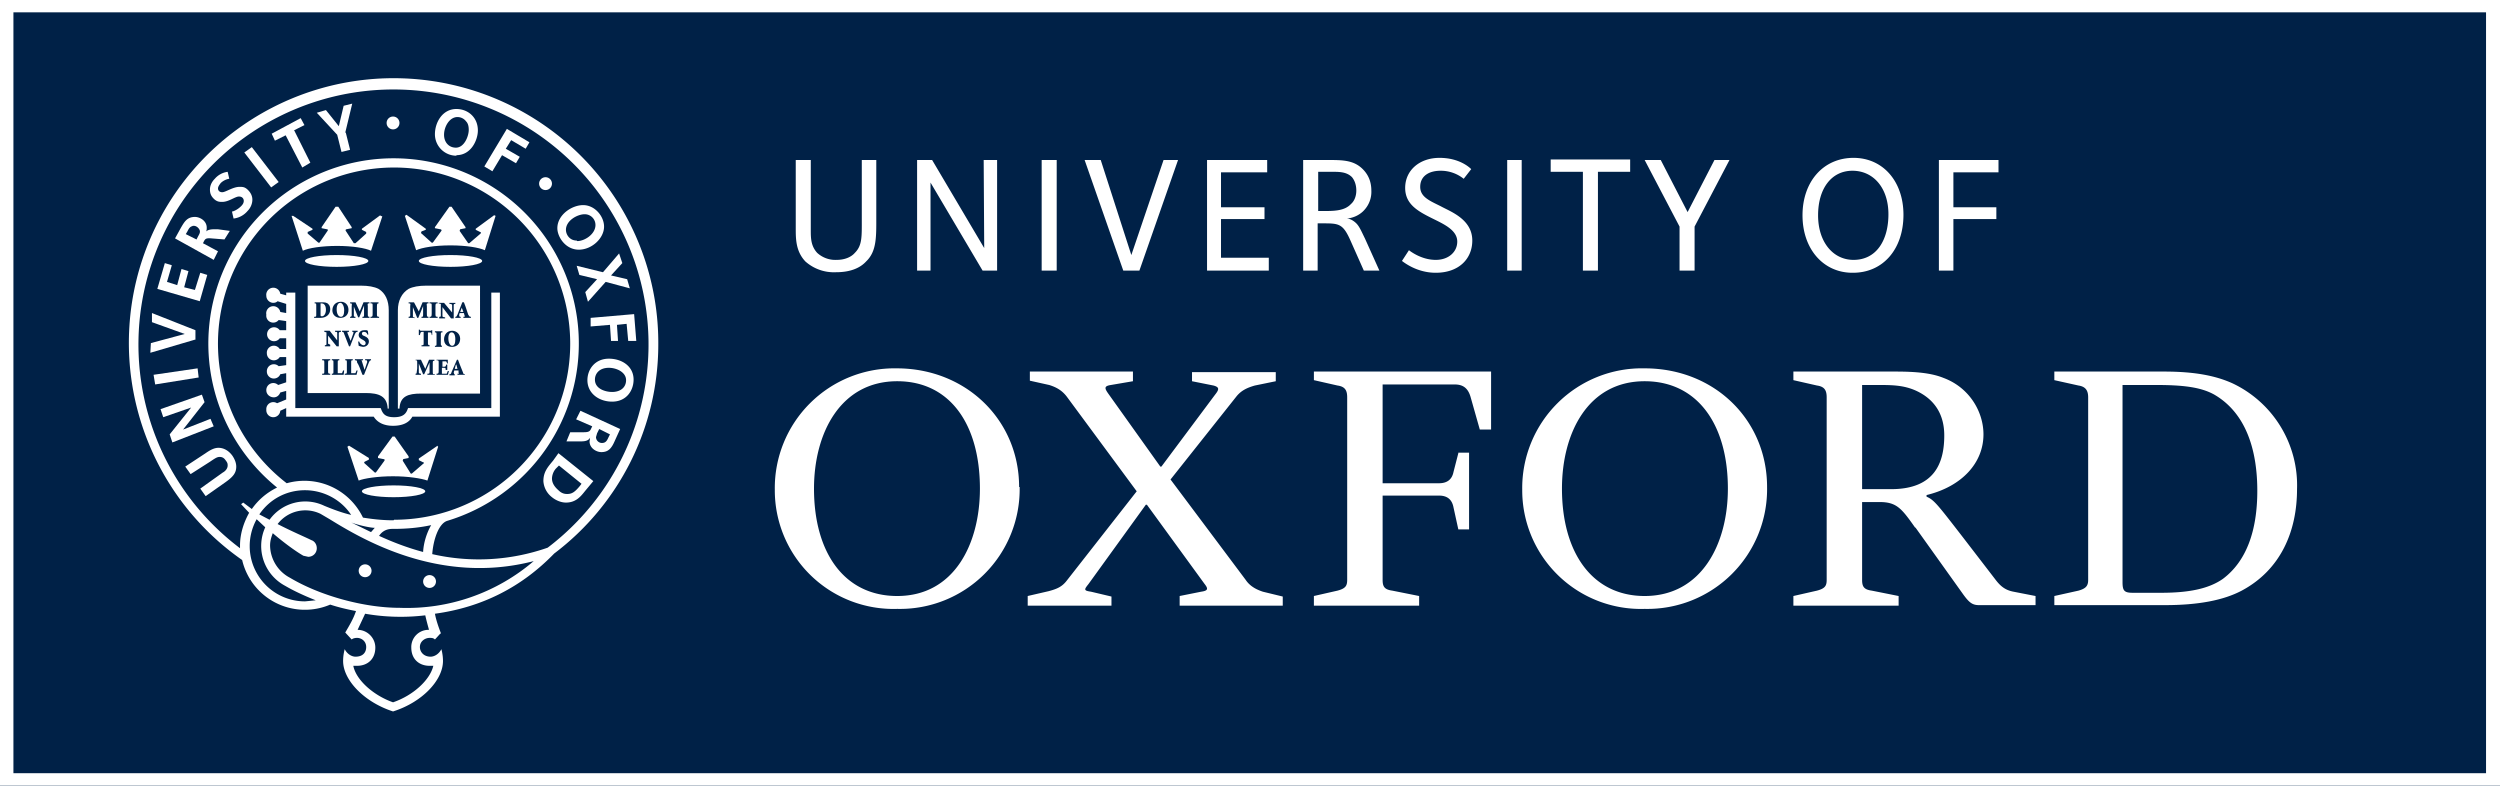
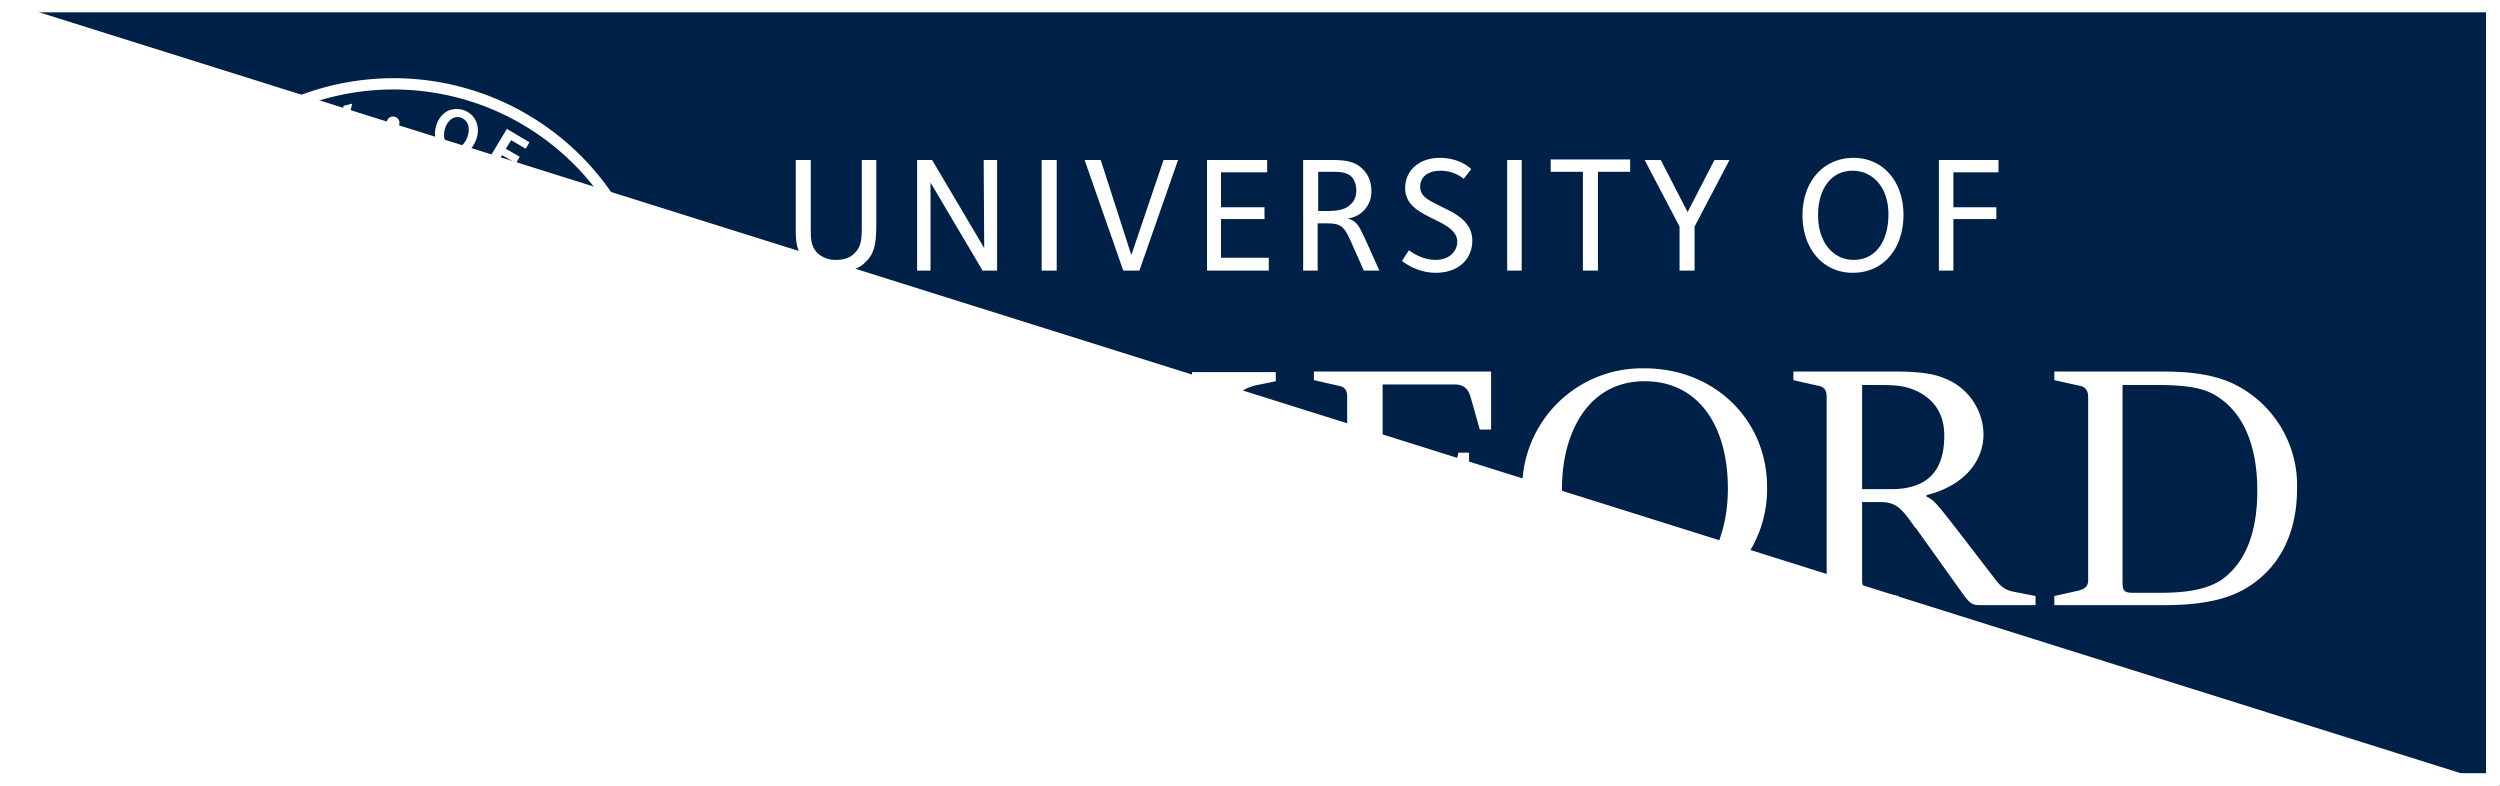
<svg xmlns="http://www.w3.org/2000/svg" xml:space="preserve" width="465.6" height="146.3">
-   <path fill="#002147" d="M0 0h465.6v146.3H0z" />
+   <path fill="#002147" d="M0 0h465.6v146.3z" />
  <path fill="#fff" d="M0 0v146.3h465.6V0H0zm463.1 144H2.5V2.3H463V144z" />
  <g fill="#FFF">
    <path d="M161.3 48.7c-1.1 1.2-2.9 2-5.6 2a8 8 0 0 1-5.7-2c-1.8-1.9-1.8-4.2-1.8-6.2V29.8h2.8v13c0 1.5 0 3 1.2 4.3a5 5 0 0 0 3.6 1.3c1.5 0 2.7-.5 3.4-1.3 1.4-1.4 1.3-3 1.3-6.4V29.8h2.7v10.5c0 3.8.1 6.5-1.9 8.4zM183 50.4 173.3 34v16.4h-2.5V29.8h2.8l9.7 16.4-.1-16.4h2.5v20.6H183zM194 50.4V29.8h2.8v20.6H194zM212.2 50.4h-3L202 29.8h3l5.7 17.7 6-17.7h2.7l-7.2 20.6zM224.8 50.4V29.8H236v2.3h-8.6v6.5h8.1v2.2h-8.1V48h8.9v2.4h-11.6zM254 50.4l-2.4-5.4c-1.4-3.2-2.1-3.4-4.9-3.4h-1.3v8.8h-2.7V29.8h4.6c2.7 0 4.8 0 6.5 1.7 1 1 1.6 2.3 1.6 4a5 5 0 0 1-1.3 3.6c-.7.8-1.9 1.5-3.3 1.6.7 0 1.4.5 1.8.9.6.6 1 1.6 1.6 2.8l2.7 6h-3zM251.8 33c-1.1-1.1-2.6-1-4.3-1h-2v7.3h.9c2 0 4 0 5.2-1.3.7-.6 1-1.6 1-2.5 0-1.2-.4-2-.8-2.5zM267.4 50.8c-3.6 0-6-2-6.3-2.2l1.3-2c.4.3 2.4 1.8 5 1.8 2.4 0 4-1.5 4-3.4 0-2.2-2.6-3.3-4.8-4.4-2.6-1.3-4.9-2.6-4.9-5.6 0-3.3 2.7-5.6 6.4-5.6 3.8 0 5.7 1.9 5.9 2.1l-1.4 1.8a6.8 6.8 0 0 0-4.3-1.5c-2.2 0-3.8 1-3.8 3 0 1.9 1.8 2.6 3.8 3.6 1.8 1 5.9 2.4 5.9 6.4 0 3.4-2.5 6-6.8 6zM280.7 50.4V29.8h2.7v20.6h-2.7zM297.6 32.1v18.3h-2.8V32h-6v-2.3h14.8v2.3h-6zM315.6 42.2v8.2h-2.8v-8.2l-6.5-12.4h3l5 9.7 5-9.7h2.8l-6.5 12.4zM345 50.8c-5.4 0-9.3-4.4-9.3-10.7 0-6.3 3.9-10.7 9.5-10.7 5.5 0 9.3 4.4 9.3 10.6 0 6.4-3.8 10.8-9.4 10.8zm0-19c-3.9 0-6.4 3.3-6.4 8.3 0 5 2.8 8.3 6.6 8.3 4.3 0 6.5-3.7 6.5-8.5 0-4.9-2.8-8.1-6.7-8.1zM363.8 32.1v6.5h8v2.2h-8v9.6h-2.7V29.8h11.1v2.3h-8.4zM189.9 90.7a22.3 22.3 0 0 1-22.8 22.7 22.1 22.1 0 0 1-22.8-22.2A22.3 22.3 0 0 1 167 68.6c12.9 0 22.8 9.6 22.8 22.1zm-7.4.3c0-12-5.6-20-15.4-20-10.6 0-15.5 9.7-15.5 20 0 12 5.7 20 15.5 20 10.6 0 15.4-9.7 15.4-20zM329.1 90.7a22.3 22.3 0 0 1-22.8 22.7 22.1 22.1 0 0 1-22.8-22.2 22.3 22.3 0 0 1 22.8-22.6c13 0 22.8 9.6 22.8 22.1zm-7.3.3c0-12-5.7-20-15.5-20-10.6 0-15.4 9.7-15.4 20 0 12 5.7 20 15.4 20 10.6 0 15.5-9.7 15.5-20zM346.8 91.1h5.4c8.2 0 9.9-5 9.9-10 0-3.7-1.6-6.7-5.4-8.4-2.1-.9-4-1-6.7-1h-3.2v19.4zm9.9 7.2c-2.6-3.7-3.5-4.8-6.7-4.8h-3.2V108c0 1.2.3 1.8 1.8 2l5 1v1.8H334V111l4.4-1c1.5-.4 1.8-.9 1.8-2V74c0-1.3-.4-2-1.8-2.2l-4.4-1v-1.6h19c4 0 6.8.3 9 1.2 4.8 1.8 7.4 6.3 7.4 10.5 0 5.3-4 9.7-10.6 11.3v.3c1.4.6 2 1.4 6.8 7.6l6 7.8c.9 1.2 1.8 2 3.4 2.3l4.1.8v1.7h-10.5c-1.2 0-1.8-.4-2.9-1.9l-9-12.6zM271.6 84.3h2v14.3h-2l-.9-4.1c-.3-1.6-1.3-2.2-2.7-2.2h-10.5V108c0 1.2.3 1.8 1.8 2l5 1v1.8h-19.6V111l4.4-1c1.5-.4 1.8-.9 1.8-2V74c0-1.3-.4-2-1.8-2.2l-4.4-1v-1.6h33V80h-2.1l-1.7-6c-.5-1.8-1.5-2.4-3-2.4h-13.4V90H268c1.4 0 2.4-.6 2.7-2.1l.9-3.5zM382.6 112.8V111l4.5-1c1.4-.4 1.8-.9 1.8-2V74c0-1.3-.5-2-1.8-2.2l-4.5-1v-1.6H403c5.5 0 9.5.7 12.8 2.2a21 21 0 0 1 12 19.7c0 7.8-3 15-10.3 18.9-3.4 1.8-8.1 2.7-14.3 2.7h-20.6zm12.7-41v36.6c0 1.6.3 2 1.9 2h5.3c5 0 8.8-.7 11.5-2.6 4.4-3.3 6.4-9 6.4-16.4 0-7.4-2-14.4-8-17.9-2.5-1.4-5.8-1.8-10.9-1.8h-6.2zM207 111v1.8h-15.6V111l3.9-.9c1.5-.4 2.5-.8 3.4-2l13-16.6-13-17.6c-.9-1.2-2-1.8-3.3-2.2l-3.6-.8v-1.7H211V71l-4.1.7c-1.3.2-1.2.6-.5 1.6l9.7 13.6h.2l10-13.4c.8-1 .8-1.4-.3-1.7L222 71v-1.7h15.6V71l-3.9.8c-1.4.4-2.5.9-3.4 2L218 89.3 232 108c.8 1.2 2 1.8 3.2 2.2l3.7.9v1.7h-19.2V111l4-.8c1.4-.2 1.3-.6.6-1.5L213.6 94h-.2l-10.7 14.8c-.8 1-.9 1.2.5 1.4l3.8.9z" />
  </g>
  <path fill="#FFF" d="M91.5 54.5V76H76l-.2.5c-.3.6-.8 1.2-2.4 1.2-1.6 0-2-.6-2.3-1.2l-.2-.5H55V54.5h-1.7v.5l-1.1-.3a1.3 1.3 0 0 0-2.6.4c0 .7.6 1.3 1.3 1.3.3 0 .6-.1.8-.3l1.6.5v1.7l-1.1-.2a1.3 1.3 0 0 0-2.6.5 1.3 1.3 0 0 0 2.3 1l1.4.2v1.7h-1.2a1.3 1.3 0 1 0 0 1.5h1.2V65h-1.2a1.3 1.3 0 0 0-2.4.8 1.3 1.3 0 0 0 2.4.7h1.2V68l-1.4.2a1.3 1.3 0 0 0-2.2 1 1.3 1.3 0 0 0 2.5.5l1.1-.2v1.7l-1.5.5a1.3 1.3 0 0 0-2.2 1c0 .7.6 1.3 1.4 1.3.6 0 1-.4 1.2-.9l1.1-.3v1.6l-1.7.7a1.3 1.3 0 0 0-2 1.2 1.3 1.3 0 0 0 2.6.2l1.1-.5v1.6h16.3c.7 1.1 1.9 1.7 3.6 1.7 1.8 0 3-.6 3.6-1.7h16.3V54.5h-1.7z" />
  <g fill="#FFF">
    <ellipse cx="62.7" cy="48.6" rx="5.9" ry="1.1" />
    <path d="m70.8 40.1-3.4 2.5v.2l.8.4v.3l-2 1.8h-.3L64.4 43c-.1-.1 0-.3.1-.3l1-.2v-.2L63 38.5h-.5l-2.6 3.8v.2l1 .2c.2 0 .2.2.1.3l-1.5 2.2h-.2l-2-1.7v-.3l.9-.4v-.2l-3.6-2.4h-.3l2.1 6.5c1-.5 3.5-.9 6.4-.9 2.8 0 5.3.4 6.3.9l2.1-6.4-.3-.1z" />
  </g>
  <g fill="#FFF">
    <ellipse cx="73.3" cy="91.5" rx="5.9" ry="1.1" />
    <path d="M81.5 83 78 85.4v.3l.8.4c.2 0 .2.2.1.2l-2.2 1.9h-.2L75 85.8l.1-.3 1-.2v-.3l-2.6-3.7h-.4l-2.7 3.7v.3l1 .2c.2 0 .3.1.2.3L70 88h-.2l-2-1.8.1-.2.8-.4v-.3L65 83l-.3.2 2.1 6.3c1-.4 3.5-.8 6.4-.8 2.8 0 5.3.4 6.4.8l2-6.3-.2-.2z" />
  </g>
  <g fill="#FFF">
-     <ellipse cx="83.9" cy="48.6" rx="5.9" ry="1.1" />
    <path d="m92 40.1-3.4 2.5v.2l.8.4c.2 0 .2.2.1.3l-2.1 1.8h-.2L85.6 43l.1-.3 1-.2v-.2l-2.6-3.8h-.4L81 42.3v.2l1 .2c.2 0 .3.2.2.3l-1.6 2.2h-.2l-2-1.8.1-.3.8-.3v-.2L75.7 40l-.3.2 2.1 6.4c1.1-.5 3.5-.9 6.4-.9 2.9 0 5.3.4 6.4.9l2-6.4-.2-.1z" />
  </g>
  <circle cx="73.2" cy="22.9" r="1.2" fill="#FFF" />
-   <circle cx="101.6" cy="34.2" r="1.2" fill="#FFF" />
  <g fill="#FFF">
    <path d="M59.9 56.5h-.2v2c0 .4 0 .4.3.4s.7-.4.7-1.2c0-1-.5-1.2-.8-1.2zM63.5 59c.4 0 .6-.4.6-1.2 0-.9-.4-1.4-.7-1.4-.4 0-.7.4-.7 1.2 0 .8.3 1.4.8 1.4z" />
    <path d="M72.4 57.8c0-1.8-.6-3.2-1.9-4-.8-.4-1.9-.6-3.3-.6h-9.9v20h10.8c2.5 0 4 .6 4.1 2.9h.2V57.8zM65.1 59c.3 0 .3 0 .4-.2V57c.1-.5 0-.5-.3-.5v-.2h1L67 58l.7-1.7h1.1v.2c-.3 0-.4 0-.3.5v1.5c0 .4 0 .5.3.5v.2h-1.3V59c.3 0 .3 0 .3-.5v-1.6l-.9 2.2h-.2l-.8-2v1.7c0 .1 0 .2.3.2v.2h-1V59zm2.5 4.3c-.4-.2-.8-.4-.8-.9s.4-.9 1-.9h.5l.2.1.1.7h-.2c0-.2-.2-.5-.6-.5-.2 0-.4.1-.4.3 0 .3.2.4.5.5.5.2.8.5.8 1s-.4 1-1.1 1l-.5-.1-.3-.1-.1-.8h.2c0 .2.4.7.8.7.2 0 .4-.1.4-.4 0-.3-.2-.4-.5-.6zM64.7 62l.6 1.5.5-1.4c.1-.3 0-.3-.1-.3h-.1v-.2h1v.2c-.2 0-.3 0-.5.4l-.9 2.3H65l-.9-2.3c-.1-.4-.2-.4-.4-.4v-.2H65v.2h-.1c-.2 0-.2 0-.2.2zm-1.2-5.8c.8 0 1.4.6 1.4 1.5 0 1-.7 1.5-1.5 1.5-.9 0-1.5-.6-1.5-1.4 0-.8.5-1.6 1.6-1.6zm-5 3V59c.4 0 .4 0 .4-.5V57c0-.5 0-.5-.3-.5v-.2h1.3c.5 0 1 0 1.3.4.2.2.3.5.3.9 0 1-.8 1.6-1.8 1.6h-1.2zm3 7.9c-.3 0-.4 0-.4.5v1.5c0 .4 0 .5.4.5v.2H60v-.2c.4 0 .4 0 .4-.5v-1.5c0-.5 0-.5-.4-.5v-.2h1.5v.2zm0-2.6h-1v-.2c.1 0 .3 0 .3-.2v-2.2l-.4-.1v-.2h1l1.4 1.8V62c0-.2-.1-.2-.4-.2v-.2h1.1v.2c-.2 0-.3 0-.4.2v2.5h-.4l-1.6-2V64l.4.2v.2zm2.5 5.3h-2.2v-.2c.3 0 .3 0 .3-.5v-1.5c0-.5 0-.5-.3-.5v-.2h1.4v.2c-.3 0-.3 0-.3.5v1.9h.8l.2-.5h.2l-.1.8zm2.4 0h-2.2v-.2c.4 0 .4 0 .4-.5v-1.5c0-.5 0-.5-.3-.5v-.2h1.4v.2c-.3 0-.3 0-.3.5v1.9h.8l.2-.5h.2l-.2.8zm2.8-2.7c-.3 0-.3 0-.5.4l-.9 2.3h-.3c-.3-.8-.7-1.9-1-2.3 0-.4-.1-.4-.4-.4v-.2h1.5v.2h-.2c-.1 0-.1 0 0 .2l.5 1.6.5-1.5-.1-.3H68v-.2h1.1v.2zm1.4-10.6c-.3 0-.4 0-.4.5v1.5c0 .4 0 .5.4.5v.2H69V59c.3 0 .4 0 .4-.5V57c0-.5 0-.5-.4-.5v-.2h1.5v.2z" />
  </g>
  <g fill="#FFF">
    <path d="m86 57.3-.3.8h.6l-.3-.8zM83.5 63c0 .8.3 1.4.7 1.4.4 0 .6-.4.6-1.2 0-.9-.3-1.3-.7-1.3-.3 0-.6.3-.6 1.1zM84.9 67.9l-.2.8h.5l-.2-.8z" />
    <path d="M79.4 53.2c-1.4 0-2.5.2-3.3.6-1.3.8-2 2.2-2 4v18.3h.3c.1-2.3 1.6-2.8 4-2.8h11V53.2h-10zm2.3 3.2h1l1.5 1.8v-1.4c-.1-.2-.2-.2-.5-.2v-.2h1.1v.2c-.2 0-.3 0-.3.2v2.5H84l-1.6-2.1V58.9c0 .1.2.2.5.2v.2h-1.1V59c.2 0 .3 0 .3-.2v-2.2l-.4-.1v-.2zm4 6.7c0 1-.7 1.5-1.5 1.5-1 0-1.5-.6-1.5-1.4 0-.8.5-1.6 1.5-1.6.8 0 1.5.6 1.5 1.5zm-3.4 1.3v.2H81v-.2c.3 0 .3 0 .3-.5v-1.5c0-.5 0-.5-.3-.5v-.2h1.4v.2c-.3 0-.3 0-.3.5v1.5c0 .4 0 .5.3.5zM80 59c.3 0 .4 0 .4-.6v-1.4c0-.5 0-.5-.4-.5v-.2h1.5v.2c-.3 0-.4 0-.4.5v1.4c0 .5 0 .6.4.6v.2H80V59zm0 5.3v.2h-1.5v-.2c.4 0 .4 0 .4-.5v-2c-.4 0-.5 0-.6.2l-.1.4H78v-1h.2c0 .2.1.2.2.2h1.8l.2-.1h.1v.9h-.1c0-.3-.1-.4-.2-.5h-.5v1.9c0 .4 0 .5.4.5zm-2.9-5.1h-1V59c.2 0 .2 0 .3-.2V57c.1-.5 0-.5-.3-.5v-.2h1L78 58l.7-1.7h1.1v.2c-.3 0-.4 0-.3.5v1.4c0 .5 0 .6.3.6v.2h-1.3V59c.3 0 .3 0 .3-.6V57l-.9 2.2h-.2l-.8-2v1.7c0 .1 0 .2.3.2v.2zm4 10.6h-1.5v-.2c.4 0 .4 0 .4-.5v-1.6l-1 2.2h-.2l-.8-2v1.7c0 .1.1.2.4.2v.2h-1v-.2c.1 0 .2 0 .2-.2l.1-.8v-.9c0-.6 0-.6-.3-.6V67h1l.8 1.7.7-1.7h1v.2c-.3 0-.3 0-.3.5v1.5c0 .5 0 .5.4.5v.2zm2.4 0h-2.2v-.2c.3 0 .4 0 .4-.5v-1.5c0-.5 0-.5-.4-.5V67h2.1v.7h-.1l-.2-.4h-.7v1h.2c.4 0 .4 0 .5-.4h.2v1H83c0-.4 0-.4-.5-.4h-.2v1.1h.9l.2-.5h.2l-.2.8zm3.1 0h-1.4v-.2h.2c.1 0 .1 0 0-.2V69h-.8l-.1.4.1.3h.1v.2h-1v-.2c.2 0 .3 0 .4-.4l1-2.3h.2l.3.8.6 1.5c.1.4.2.4.4.4v.2zm1-10.6h-1.3V59h.1c.2 0 .2-.1.1-.3l-.1-.4h-.8l-.1.4.1.3h.2v.2h-1V59c.2 0 .2 0 .4-.4l.9-2.3h.3l.3.8.5 1.5c.2.3.2.4.5.4v.2z" />
  </g>
  <circle cx="68" cy="106.3" r="1.2" fill="#FFF" />
  <circle cx="80" cy="108.3" r="1.2" fill="#FFF" />
  <path fill="#FFF" d="M35.3 42zM82.6 28.6zM85 20.6zM104 44zM117.3 70.4zM113.2 82.4zM40.7 83.4c.4 0 1.6.1 2.6 1.5.4.6.7 1.3.7 2 0 1.2-.6 1.9-2 2.9l-3.7 2.6-1-1.4 4.2-3c.4-.2.9-.7.9-1.3 0-.3 0-.5-.4-1-.4-.6-.9-.6-1.1-.6-.5 0-.9.3-1.8.9l-3.6 2.3-1-1.4 3.8-2.5c1-.7 1.7-1 2.4-1zM34.1 80l5.1-2 .6 1.4-7.7 3-.5-1.5 4-5-5.2 1.8-.5-1.5 7.7-2.7.5 1.4-4 5.1zM28.6 69.8l8.2-1.2.2 1.7-8.1 1.3-.3-1.8zM36.5 63.2 28 65.7l.1-1.8 6.3-1.7-6.1-2.2v-1.7l8.1 3.2v1.7zM29.3 53.8l1.4-4.8 1.3.4-.9 3.1 1.9.6.8-3 1.3.4-.8 3 2 .5 1-3.2 1.3.4-1.4 4.9-7.9-2.3zM41.9 44.6l-2.5-.2c-1.1-.1-1.2.1-1.5.7l-.1.2 2.8 1.5-.8 1.6-7.2-4 1.1-2c.6-1 1.1-2 2.6-2 .9 0 2.2.7 2.2 2 0 .3 0 .6-.2.8.3-.4 1-.5 1.5-.5h.8l2.2.3-1 1.6zm-6-2.5c-.5.1-.7.4-1 1l-.3.5 2 1 .3-.6c.3-.5.4-.8.3-1.1-.1-.3-.4-.6-.6-.7a1 1 0 0 0-.8-.1zM45.5 28.4l1.4-1 5 6.5-1.4 1-5-6.5zM54.8 24.3l3 6-1.5.9-3.1-6-2 1-.6-1.3L56 22l.7 1.3-2 1zM64.4 24.7l.8 3.2-1.6.4-.8-3.2L59 21l1.7-.5 2.4 3 .9-3.8 1.6-.4-1.3 5.4zM94.2 27.7l2.6 1.5-.7 1.2-2.6-1.5-1.8 3-1.5-.9 4.2-7 4.2 2.5-.7 1.2-2.7-1.6-1 1.6zM109 54.4l2.2-2.4-3.3-.8-.5-1.7 4.9 1.2 3-3.5.6 1.8-2.1 2.3 3 .7.5 1.7-4.5-1.2-3.3 3.7-.5-1.8zM116.8 60.3l-1.9.2.2 3h-1.3l-.2-3-3.6.3v-1.6l8.1-.7.4 5H117l-.3-3.2z" />
  <path fill="#FFF" d="M122.6 64.3a49.3 49.3 0 1 0-77.5 40 12 12 0 0 0 16.4 8.3c1.5.5 3.2.9 4.8 1.2-.5 1.5-1.3 2.8-2 4l1.2 1.3c.2-.2.6-.3 1-.3.8 0 1.7.6 1.7 1.7 0 1-.6 1.8-2 1.8-.6 0-1.5-.4-2-1.4 0 0-.3 1-.3 2.2 0 3.6 4 7.7 9.3 9.4 5.4-1.7 9.3-5.8 9.3-9.4 0-1.2-.3-2.2-.3-2.2-.5 1-1.4 1.4-2 1.4-1.3 0-2-.9-2-1.8 0-1.1 1-1.7 1.8-1.7.4 0 .7 0 1 .3l1-1.1h.1v-.1c-.5-1.3-.9-2.5-1.1-3.6 8.8-1.2 16.2-5 22.2-11.2a48.8 48.8 0 0 0 19.4-38.8zM56.8 112a10.3 10.3 0 0 1-9-15.3l1.6 1.5a8.4 8.4 0 0 0 3.7 10.9c1.7 1 3.7 1.9 5.7 2.7l-2 .2zm16.5-15.1c-2 0-3.8-.2-5.7-.5A12.1 12.1 0 0 0 53.4 90a32.8 32.8 0 1 1 20 6.8zm7 .9c-.8 1.4-1.4 3.2-1.5 5-3-.8-5.8-1.9-8.2-3 .4-.6 1.1-1.3 2.5-1.3h.2c2.4 0 4.7-.2 7-.7zm-10.5.5-.7.8-3.7-1.8c1 .4 3.4 1 4.4 1zm-13-7c3.4 0 6.7 1.7 8.6 4.6-1.7-.4-3.3-1-5-1.7a8.2 8.2 0 0 0-10.2 2.6l-1.9-1c1.9-2.8 5-4.5 8.5-4.5zm23 26a3.2 3.2 0 0 0-3.2 3.3c0 2.2 1.5 3.4 3.4 3.4h.7c-.6 2.6-3.7 5.5-7.5 6.8-3.7-1.3-6.9-4.2-7.4-6.8h.7c1.9 0 3.4-1.2 3.4-3.4 0-1.8-1.5-3.3-3.3-3.3l1.4-3a38.5 38.5 0 0 0 11.2.3 58 58 0 0 0 .7 2.7zm-5.4-4.1c-6.5 0-14.7-2.2-20.4-5.6a6.9 6.9 0 0 1-3.7-6c0-.8.2-1.5.5-2.3 2.1 1.8 4.3 3.4 5.7 4.2l.9.2c.9 0 1.6-.7 1.6-1.6 0-.7-.4-1.3-1-1.5-1.2-.6-3.6-1.6-6.3-3a6.5 6.5 0 0 1 8-1.9l1.7 1c5.7 3.5 20.3 12.4 38 7.8a36.3 36.3 0 0 1-25 8.7zm27.6-11.2a38.8 38.8 0 0 1-21.5 1.2c.2-2.7 1.2-5.7 2.8-6.2a34.5 34.5 0 1 0-31.7-6.2c-2 1-3.5 2.3-4.7 4l-1.6-1.2-.4.3 1.5 1.6c-1 1.8-1.7 3.9-1.7 6.1v.5a47.5 47.5 0 1 1 57.3-.1z" />
  <path fill="#FFF" d="M47 37.2c0 .7-.3 1.5-.9 2.1a4 4 0 0 1-2.6 1.4l-.3-1.3c.2 0 1-.3 1.7-1 .3-.3.5-.6.5-1 0-.3-.2-.8-.9-.8s-1.9 1-3.1 1c-.5 0-1 0-1.6-.6-.5-.5-.7-1-.7-1.7s.3-1.4.9-2a3.8 3.8 0 0 1 2.4-1.3l.3 1.3c-.2 0-1 .2-1.6.8-.3.4-.5.7-.5 1 0 .3.2.7.8.7.6 0 2-1 3.2-1 .6 0 1 0 1.6.6.5.5.8 1.1.8 1.8zM85 29a4 4 0 0 1-4-4c0-2.2 1.4-4.7 4-4.7 2.1 0 4 1.5 4 4 0 1.7-1.2 4.6-4 4.6zm2.3-4.8c0-.6-.1-1.2-.5-1.6a2 2 0 0 0-1.6-.8c-1.5 0-2.5 1.8-2.5 3.3 0 1.4.9 2.4 2.2 2.4 1.6 0 2.4-2.2 2.4-3.3zM107.8 46.5c-2.5 0-4-2.4-4-4 0-2.5 2.7-4.3 4.8-4.3 2.2 0 3.9 2.1 3.9 4 0 2.2-2.3 4.3-4.7 4.3zm-.3-1.6c1.4 0 3.4-1.3 3.4-3a2 2 0 0 0-2-2c-1.4 0-3.5 1.2-3.5 2.9 0 .9.7 2 2 2zM109.4 70.8c0-2 1.4-4 4-4 2.4 0 4.6 1.4 4.6 3.9 0 2-1.3 4.1-4 4.1-2.4 0-4.6-1.5-4.6-4zM114 73c1.5 0 2.6-.8 2.6-2.2 0-1.5-1.8-2.3-3.2-2.3-1.8 0-2.6 1.1-2.6 2.2 0 1.8 2.1 2.3 3.2 2.3zM106.2 80.5h2.5c1.2 0 1.2-.3 1.5-.9l.1-.2-3-1.3.8-1.6 7.4 3.4-1 2.2c-.6 1.4-1.2 2.1-2.5 2.1-.9 0-2.2-.7-2.2-2l.1-.7c-.4.8-1.5.7-2.2.7h-2.2l.7-1.7zm4.8.9c0 .6.5 1.1 1.1 1.1.6 0 .9-.3 1.2-1l.3-.6-2-1-.4.8-.2.7zM101.2 89.6c0-1.7.8-2.6 1.8-3.8l1-1.4 6.5 5.2-1.5 1.8c-.8 1-1.7 2.2-3.6 2.2-1 0-2-.5-2.6-1a4.1 4.1 0 0 1-1.6-3zm4.4 2.4c.9 0 1.4-.3 2.4-1.5l.3-.4-4.2-3.4-.6.6a3 3 0 0 0-.7 1.8c0 .8.4 1.5 1.2 2.2.5.5 1 .7 1.6.7z" />
</svg>